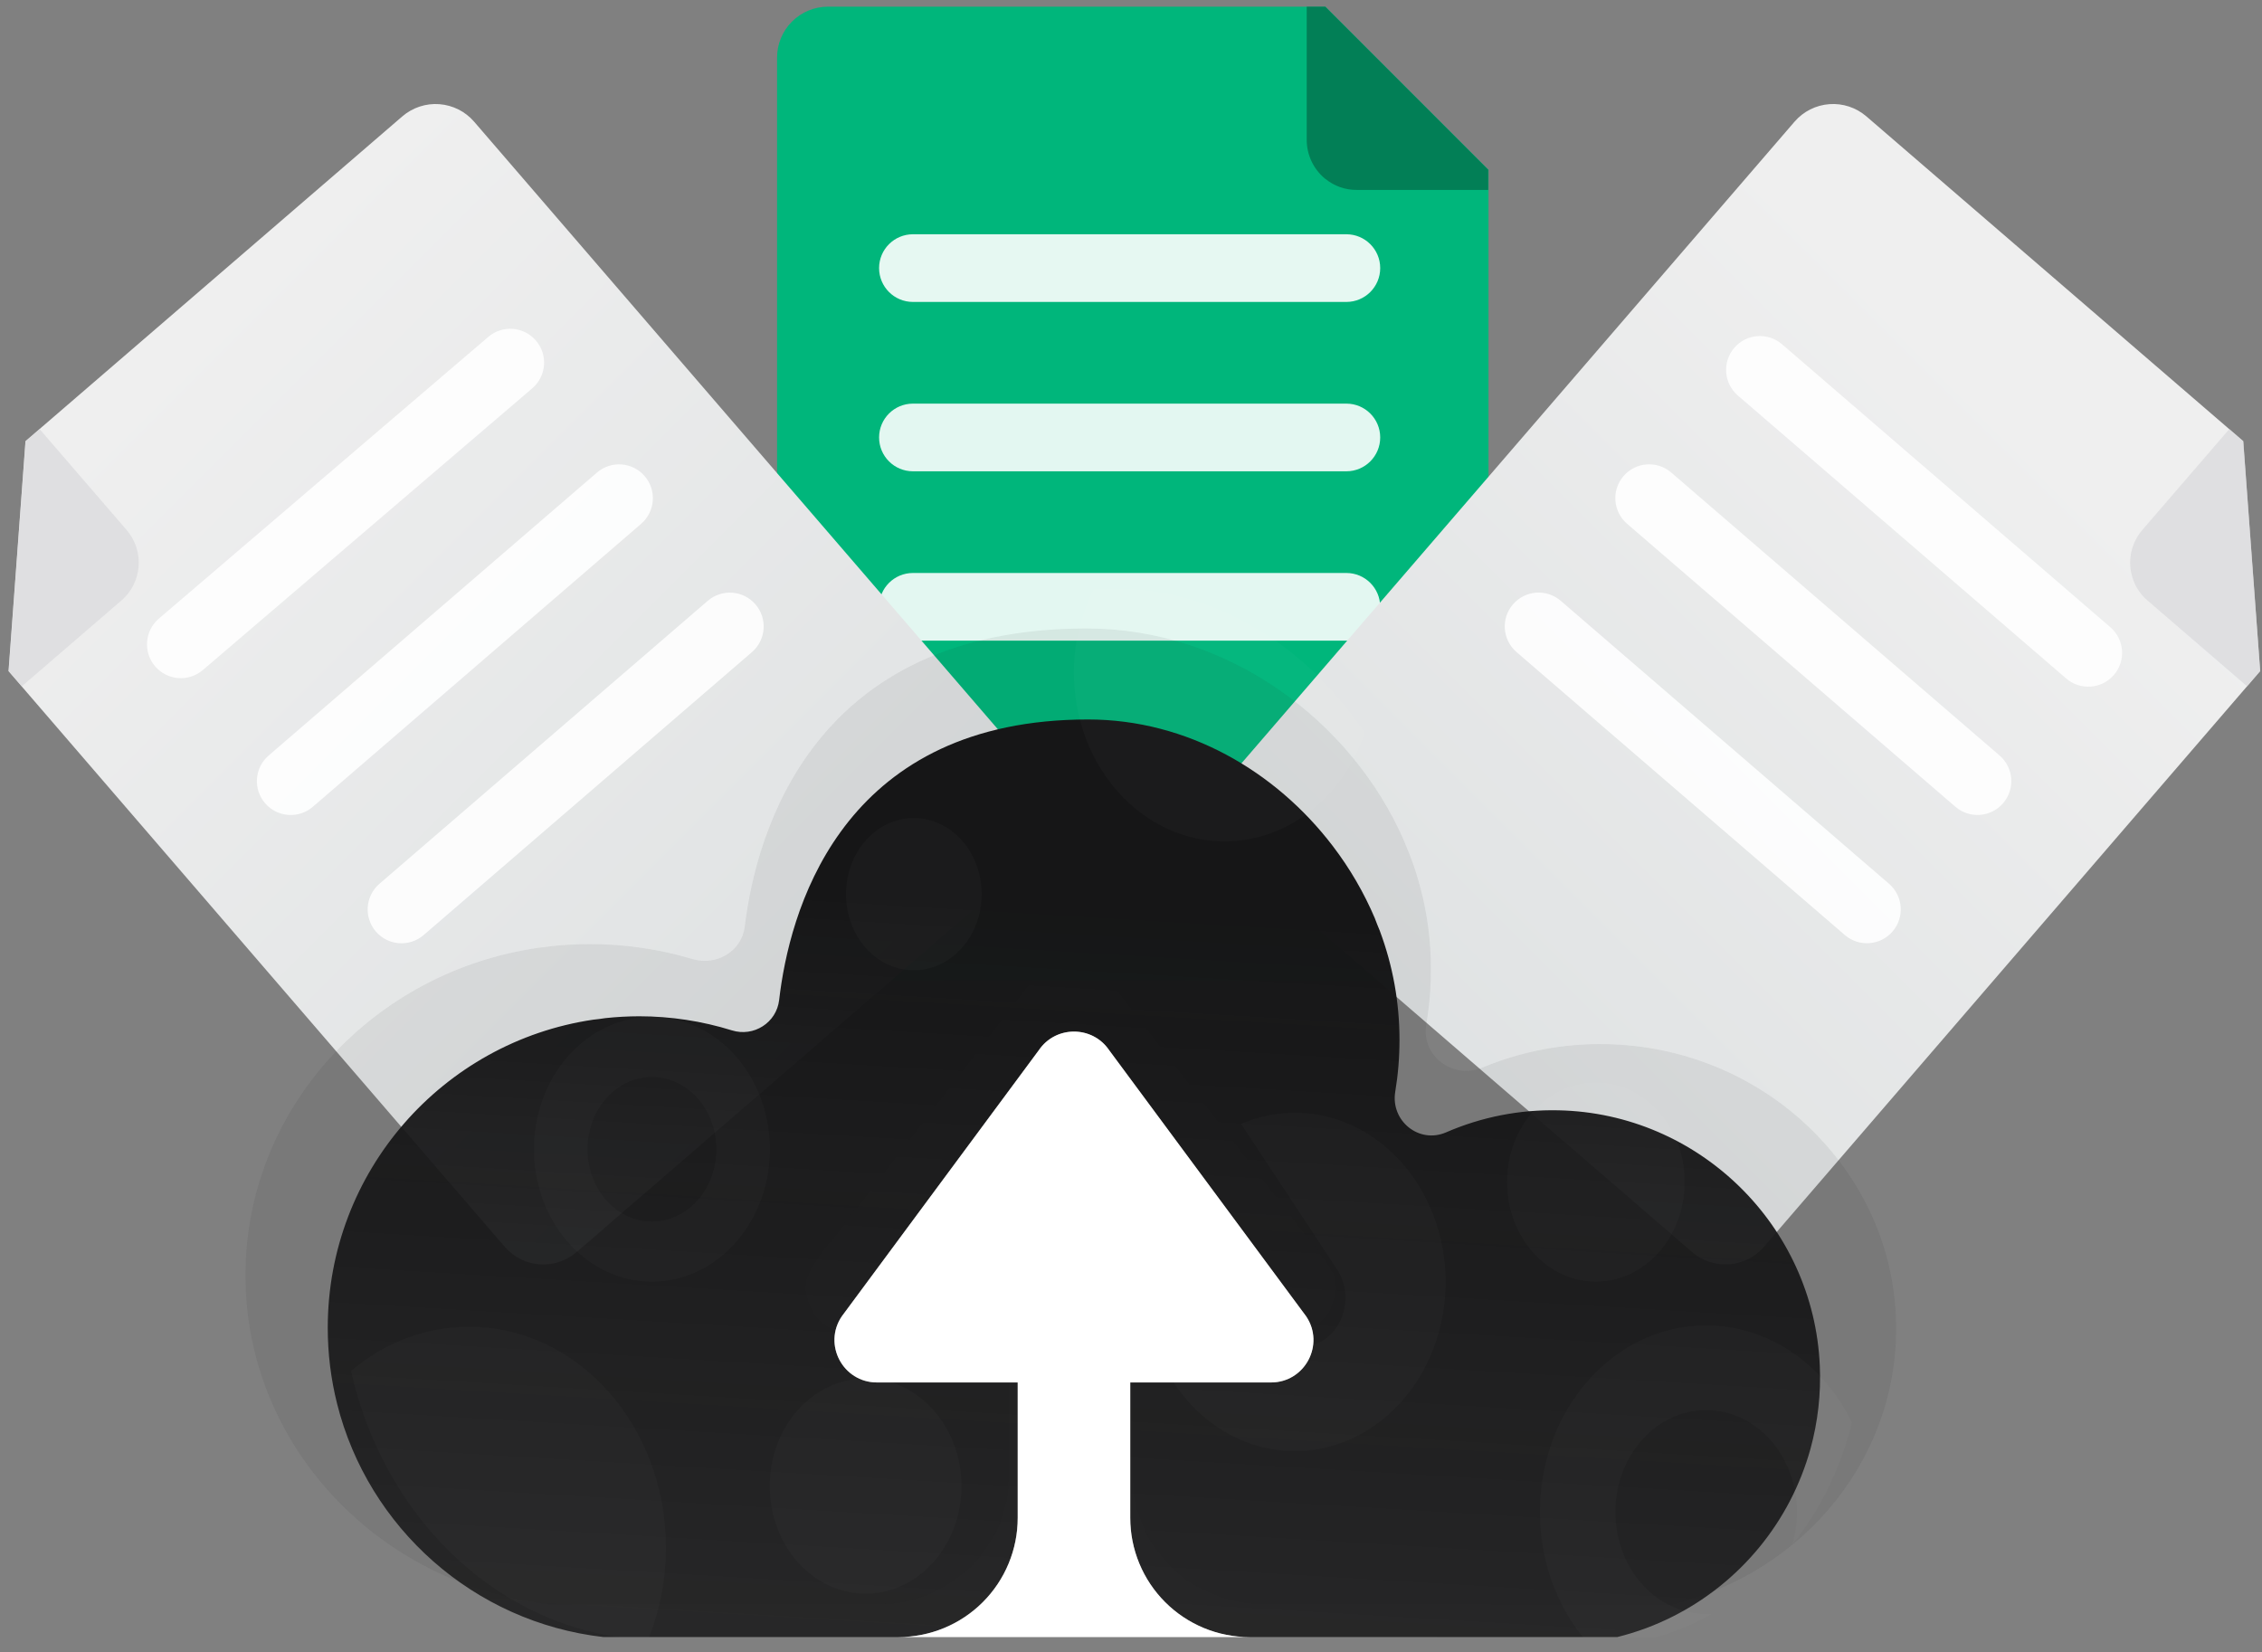
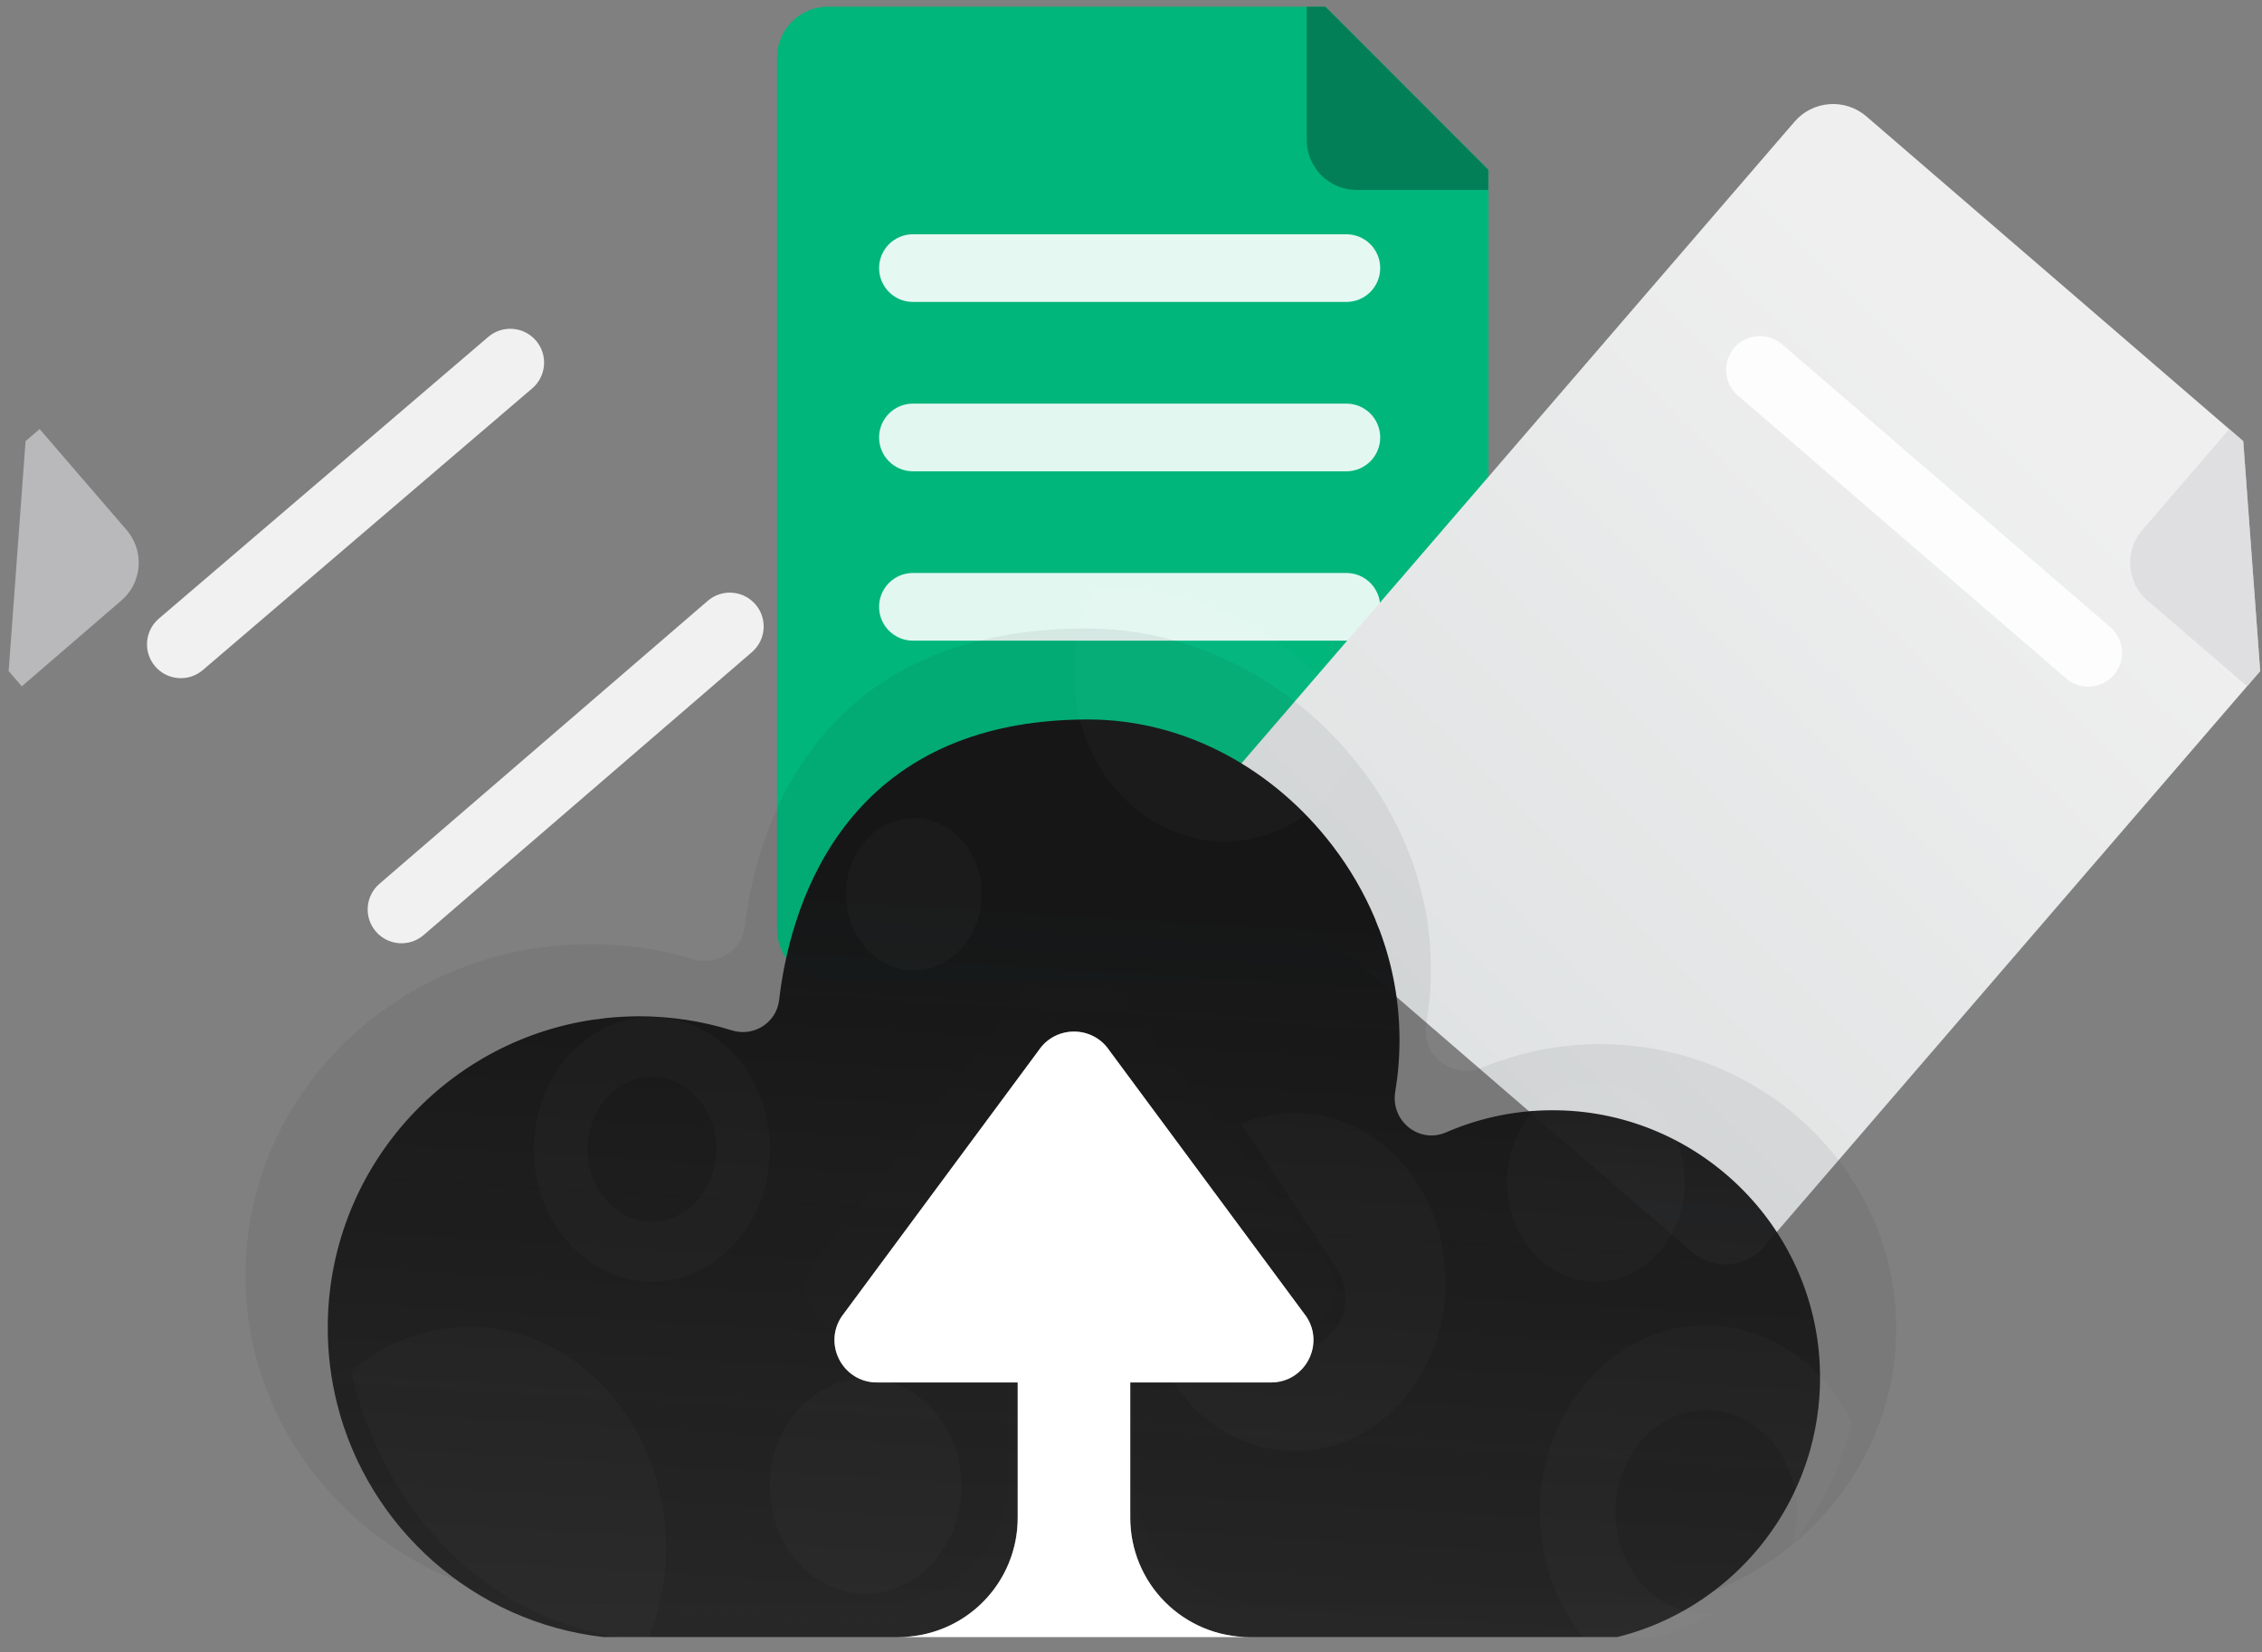
<svg xmlns="http://www.w3.org/2000/svg" width="141" height="103" viewBox="0 0 141 103" fill="none">
  <rect x="0" y="0" width="141" height="103" fill="#808080" stroke="none" />
  <g clip-path="url(#clip0_1156_5899)">
-     <path d="M92.784 10.583V57.964C92.784 58.806 92.45 59.613 91.855 60.208C91.26 60.803 90.453 61.137 89.612 61.137L73.231 61.124L59.517 61.111H51.61C51.192 61.111 50.779 61.029 50.393 60.868C50.008 60.708 49.657 60.473 49.363 60.178C49.068 59.882 48.835 59.531 48.676 59.144C48.517 58.758 48.436 58.344 48.438 57.927V3.588C48.438 2.747 48.772 1.94 49.367 1.345C49.962 0.75 50.769 0.416 51.61 0.416H82.623L88.331 6.13L92.784 10.583Z" fill="#00B67B" />
+     <path d="M92.784 10.583V57.964C91.26 60.803 90.453 61.137 89.612 61.137L73.231 61.124L59.517 61.111H51.61C51.192 61.111 50.779 61.029 50.393 60.868C50.008 60.708 49.657 60.473 49.363 60.178C49.068 59.882 48.835 59.531 48.676 59.144C48.517 58.758 48.436 58.344 48.438 57.927V3.588C48.438 2.747 48.772 1.94 49.367 1.345C49.962 0.75 50.769 0.416 51.61 0.416H82.623L88.331 6.13L92.784 10.583Z" fill="#00B67B" />
    <path opacity="0.9" d="M83.925 14.604H56.907C55.742 14.604 54.797 15.548 54.797 16.713C54.797 17.878 55.742 18.823 56.907 18.823H83.925C85.09 18.823 86.034 17.878 86.034 16.713C86.034 15.548 85.09 14.604 83.925 14.604Z" fill="white" />
    <path opacity="0.89" d="M83.925 25.162H56.907C55.742 25.162 54.797 26.106 54.797 27.271C54.797 28.436 55.742 29.381 56.907 29.381H83.925C85.09 29.381 86.034 28.436 86.034 27.271C86.034 26.106 85.09 25.162 83.925 25.162Z" fill="white" />
    <path opacity="0.89" d="M83.925 35.72H56.907C55.742 35.72 54.797 36.664 54.797 37.829C54.797 38.994 55.742 39.939 56.907 39.939H83.925C85.09 39.939 86.034 38.994 86.034 37.829C86.034 36.664 85.09 35.72 83.925 35.72Z" fill="white" />
    <path opacity="0.65" d="M92.768 10.585V11.839H84.579C83.873 11.846 83.186 11.608 82.636 11.166L82.584 11.129C82.23 10.835 81.946 10.466 81.75 10.05C81.555 9.633 81.453 9.178 81.453 8.718V0.418H82.609L92.768 10.585Z" fill="#046143" />
    <path d="M140.885 41.837L109.953 77.727C109.404 78.364 108.624 78.757 107.785 78.819C106.946 78.881 106.116 78.608 105.479 78.058L93.079 67.354L82.699 58.391L76.71 53.228C76.394 52.956 76.135 52.623 75.947 52.25C75.76 51.877 75.648 51.47 75.618 51.054C75.588 50.637 75.64 50.219 75.772 49.823C75.904 49.426 76.113 49.06 76.386 48.745L111.862 7.585C112.412 6.948 113.192 6.555 114.031 6.493C114.87 6.43 115.699 6.704 116.337 7.253L139.828 27.501L140.421 35.556L140.885 41.837Z" fill="url(#paint0_linear_1156_5899)" />
    <path opacity="0.89" d="M131.547 39.101L111.082 21.461C110.2 20.7 108.868 20.799 108.107 21.681C107.346 22.564 107.445 23.896 108.328 24.657L128.793 42.297C129.675 43.057 131.007 42.959 131.768 42.076C132.529 41.194 132.43 39.862 131.547 39.101Z" fill="white" />
-     <path opacity="0.89" d="M124.641 47.097L104.176 29.458C103.294 28.697 101.961 28.796 101.201 29.678C100.44 30.56 100.539 31.892 101.422 32.653L121.886 50.293C122.769 51.054 124.101 50.955 124.862 50.073C125.622 49.19 125.524 47.858 124.641 47.097Z" fill="white" />
-     <path opacity="0.89" d="M117.75 55.094L97.286 37.454C96.403 36.693 95.071 36.792 94.31 37.675C93.549 38.557 93.648 39.889 94.531 40.65L114.996 58.29C115.878 59.05 117.211 58.952 117.971 58.069C118.732 57.187 118.633 55.855 117.75 55.094Z" fill="white" />
    <path opacity="0.65" d="M140.89 41.836L140.07 42.786L133.868 37.44C133.329 36.983 132.965 36.353 132.837 35.659L132.824 35.599C132.748 35.145 132.773 34.68 132.897 34.237C133.021 33.794 133.241 33.384 133.542 33.035L138.961 26.748L139.836 27.502L140.89 41.836Z" fill="#D8D8DB" />
-     <path d="M0.531 41.837L31.463 77.727C32.013 78.364 32.793 78.757 33.632 78.819C34.471 78.881 35.3 78.608 35.938 78.058L48.337 67.354L58.718 58.39L64.707 53.228C65.023 52.956 65.282 52.623 65.469 52.25C65.657 51.877 65.769 51.47 65.799 51.054C65.829 50.637 65.777 50.219 65.645 49.822C65.513 49.426 65.304 49.06 65.03 48.745L29.554 7.586C29.005 6.949 28.224 6.556 27.385 6.494C26.546 6.432 25.717 6.705 25.079 7.255L1.588 27.503L0.995 35.557L0.531 41.837Z" fill="url(#paint1_linear_1156_5899)" />
    <path opacity="0.89" d="M12.644 41.771L33.178 24.209C34.063 23.452 34.167 22.12 33.41 21.235C32.653 20.349 31.321 20.245 30.435 21.003L9.902 38.565C9.016 39.322 8.912 40.654 9.669 41.539C10.427 42.425 11.758 42.528 12.644 41.771Z" fill="white" />
-     <path opacity="0.89" d="M19.5 50.296L39.964 32.656C40.847 31.895 40.946 30.563 40.185 29.68C39.425 28.798 38.092 28.699 37.21 29.46L16.745 47.1C15.862 47.861 15.764 49.193 16.524 50.075C17.285 50.958 18.617 51.056 19.5 50.296Z" fill="white" />
    <path opacity="0.89" d="M26.406 58.293L46.871 40.653C47.753 39.892 47.852 38.56 47.092 37.678C46.331 36.795 44.999 36.696 44.116 37.457L23.651 55.097C22.769 55.858 22.67 57.19 23.43 58.072C24.191 58.955 25.523 59.053 26.406 58.293Z" fill="white" />
    <path opacity="0.65" d="M0.539 41.837L1.358 42.787L7.561 37.44C8.099 36.983 8.464 36.354 8.591 35.659L8.604 35.599C8.68 35.145 8.655 34.68 8.532 34.237C8.408 33.794 8.188 33.384 7.888 33.035L2.469 26.748L1.593 27.502L0.539 41.837Z" fill="#D8D8DB" />
    <g opacity="0.09">
      <path d="M104.213 100.011H78.846C74.307 100.011 70.628 96.474 70.628 92.11V83.131H80.335C82.677 83.131 84.065 80.616 82.757 78.749L69.177 61.111C68.017 59.458 65.481 59.458 64.321 61.111L50.741 78.749C49.427 80.615 50.821 83.131 53.163 83.131H62.869V92.11C62.869 96.474 59.19 100.011 54.652 100.011H34.311C23.611 98.835 15.305 90.102 15.305 79.507C15.305 69.141 23.245 60.562 33.597 59.085C33.877 59.057 34.157 59.024 34.437 58.98C35.203 58.904 35.985 58.859 36.773 58.859C38.94 58.859 41.094 59.173 43.17 59.793C44.672 60.244 46.241 59.288 46.425 57.783C47.14 51.856 50.688 39.182 67.724 39.182C76.618 39.182 84.252 44.979 87.505 52.389V52.395C87.615 52.67 87.722 52.939 87.842 53.208V53.213C88.737 55.512 89.195 57.958 89.191 60.425C89.193 61.577 89.096 62.726 88.9 63.861C88.564 65.792 90.541 67.338 92.409 66.556C94.859 65.535 97.495 65.038 100.149 65.098C109.821 65.291 117.755 72.744 118.173 82.032C118.564 90.686 112.492 98.039 104.213 100.011Z" fill="url(#paint2_linear_1156_5899)" />
    </g>
    <path d="M112.851 90.335C112.228 92.571 111.146 94.653 109.674 96.448C108.202 98.243 106.371 99.711 104.3 100.759C103.19 101.322 102.02 101.756 100.812 102.055H77.876C75.906 102.055 74.016 101.272 72.623 99.879C71.23 98.485 70.448 96.596 70.448 94.626V86.182H79.225C81.342 86.182 82.596 83.817 81.414 82.061L75.489 74.058L69.138 65.475C68.09 63.921 65.797 63.921 64.747 65.475L52.469 82.061C51.281 83.817 52.542 86.182 54.66 86.182H63.436V94.626C63.436 96.596 62.653 98.486 61.26 99.879C59.866 101.273 57.977 102.055 56.006 102.055H37.614C29.53 101.131 22.957 95.245 21.015 87.521C20.625 85.968 20.429 84.374 20.43 82.773C20.43 73.026 27.608 64.957 36.969 63.569C37.221 63.543 37.474 63.512 37.727 63.471C38.428 63.395 39.133 63.357 39.838 63.355C41.8 63.355 43.75 63.652 45.623 64.234C46.981 64.658 48.401 63.759 48.567 62.344C49.192 56.941 52.227 45.577 66.441 44.885C66.892 44.863 67.353 44.852 67.824 44.852C74.006 44.852 79.515 48.074 83.068 52.729C84.137 54.126 85.025 55.652 85.711 57.271V57.278C85.81 57.538 85.908 57.789 86.016 58.042V58.046C86.826 60.216 87.239 62.513 87.236 64.829C87.237 65.91 87.149 66.99 86.972 68.056C86.668 69.872 88.455 71.326 90.144 70.59C92.35 69.631 94.737 69.163 97.142 69.217C105.888 69.398 113.061 76.408 113.436 85.142C113.514 86.893 113.316 88.645 112.851 90.335Z" fill="url(#paint3_linear_1156_5899)" />
    <path d="M79.23 86.183H70.455V94.626C70.455 95.602 70.647 96.568 71.02 97.469C71.394 98.371 71.941 99.19 72.631 99.88C73.321 100.57 74.14 101.117 75.042 101.491C75.943 101.864 76.909 102.056 77.885 102.056H56.01C56.985 102.056 57.951 101.864 58.853 101.49C59.754 101.117 60.573 100.57 61.263 99.88C61.953 99.19 62.5 98.371 62.873 97.469C63.247 96.568 63.439 95.602 63.439 94.626V86.183H54.663C52.546 86.183 51.286 83.817 52.474 82.061L64.752 65.475C65.801 63.921 68.093 63.921 69.143 65.475L81.42 82.061C82.603 83.817 81.347 86.183 79.23 86.183Z" fill="white" />
    <g opacity="0.02">
      <path d="M85.1 45.681C84.638 47.036 83.931 48.27 83.025 49.304C82.118 50.339 81.031 51.152 79.832 51.693C78.632 52.234 77.346 52.491 76.054 52.449C74.762 52.406 73.491 52.065 72.322 51.446C71.153 50.827 70.11 49.943 69.259 48.851C68.408 47.759 67.767 46.481 67.377 45.098C66.986 43.715 66.854 42.256 66.989 40.813C67.124 39.37 67.522 37.974 68.16 36.712C68.62 36.687 69.089 36.675 69.569 36.674C75.867 36.672 81.479 40.358 85.1 45.681Z" fill="white" />
      <path d="M41.508 96.481C41.51 98.412 41.148 100.321 40.447 102.084H38.794C30.558 101.027 23.861 94.296 21.883 85.464C24.003 83.674 26.586 82.709 29.239 82.713C36.015 82.713 41.508 88.876 41.508 96.481Z" fill="white" />
      <path d="M56.963 60.488C59.298 60.488 61.191 58.364 61.191 55.742C61.191 53.121 59.298 50.997 56.963 50.997C54.627 50.997 52.734 53.121 52.734 55.742C52.734 58.364 54.627 60.488 56.963 60.488Z" fill="white" />
      <path d="M90.107 79.918C90.107 82.311 89.382 84.632 88.052 86.501C86.721 88.37 84.863 89.675 82.784 90.202C80.705 90.729 78.528 90.447 76.611 89.401C74.694 88.356 73.15 86.61 72.234 84.449V83.935H81.176C83.333 83.935 84.611 81.23 83.406 79.222L77.372 70.066C78.794 69.459 80.326 69.248 81.836 69.452C83.347 69.656 84.79 70.269 86.043 71.238C87.296 72.207 88.32 73.503 89.028 75.015C89.736 76.526 90.106 78.208 90.107 79.916V79.918Z" fill="white" />
      <path d="M99.478 79.894C102.533 79.894 105.01 77.114 105.01 73.685C105.01 70.255 102.533 67.475 99.478 67.475C96.422 67.475 93.945 70.255 93.945 73.685C93.945 77.114 96.422 79.894 99.478 79.894Z" fill="white" />
      <path d="M53.956 99.347C57.255 99.347 59.929 96.346 59.929 92.644C59.929 88.942 57.255 85.941 53.956 85.941C50.658 85.941 47.984 88.942 47.984 92.644C47.984 96.346 50.658 99.347 53.956 99.347Z" fill="white" />
      <path d="M115.439 88.681C114.548 86.849 113.233 85.32 111.633 84.256C110.034 83.191 108.208 82.63 106.349 82.63C100.628 82.63 95.992 87.835 95.992 94.254C95.989 97.151 96.952 99.944 98.693 102.082H103.174C104.405 101.741 105.597 101.244 106.727 100.601C106.602 100.61 106.476 100.615 106.349 100.615C105.15 100.614 103.982 100.186 103.014 99.392C102.046 98.598 101.327 97.48 100.961 96.198C100.595 94.916 100.602 93.537 100.979 92.26C101.356 90.982 102.085 89.872 103.061 89.089C104.036 88.307 105.208 87.892 106.407 87.904C107.606 87.917 108.771 88.357 109.733 89.16C110.695 89.963 111.405 91.088 111.761 92.374C112.117 93.659 112.1 95.038 111.713 96.311C113.464 94.126 114.74 91.514 115.439 88.681Z" fill="white" />
      <path d="M40.639 63.399C39.186 63.399 37.765 63.882 36.556 64.788C35.347 65.694 34.405 66.982 33.849 68.489C33.292 69.996 33.147 71.654 33.43 73.254C33.713 74.855 34.413 76.324 35.441 77.478C36.468 78.632 37.778 79.417 39.203 79.736C40.629 80.054 42.106 79.891 43.449 79.267C44.792 78.642 45.94 77.585 46.747 76.229C47.555 74.873 47.986 73.278 47.986 71.647C47.986 69.46 47.212 67.362 45.834 65.815C44.456 64.269 42.588 63.399 40.639 63.399ZM40.639 76.159C39.844 76.159 39.066 75.894 38.405 75.399C37.744 74.903 37.229 74.198 36.925 73.373C36.62 72.549 36.541 71.642 36.696 70.766C36.851 69.891 37.234 69.087 37.796 68.456C38.358 67.825 39.075 67.395 39.855 67.221C40.635 67.047 41.443 67.136 42.178 67.478C42.912 67.819 43.54 68.397 43.982 69.14C44.424 69.882 44.66 70.754 44.66 71.647C44.66 72.239 44.556 72.826 44.354 73.374C44.152 73.921 43.855 74.419 43.482 74.838C43.109 75.257 42.666 75.589 42.178 75.816C41.69 76.043 41.167 76.16 40.639 76.16V76.159Z" fill="white" />
    </g>
  </g>
  <defs>
    <linearGradient id="paint0_linear_1156_5899" x1="84.249" y1="69.314" x2="126.75" y2="26.812" gradientUnits="userSpaceOnUse">
      <stop stop-color="#DEE1E2" />
      <stop offset="1" stop-color="#EFEFEF" />
    </linearGradient>
    <linearGradient id="paint1_linear_1156_5899" x1="56.014" y1="68.161" x2="10.161" y2="22.307" gradientUnits="userSpaceOnUse">
      <stop stop-color="#DEE1E2" />
      <stop offset="1" stop-color="#EFEFEF" />
    </linearGradient>
    <linearGradient id="paint2_linear_1156_5899" x1="64.89" y1="112.213" x2="68.504" y2="51.757" gradientUnits="userSpaceOnUse">
      <stop stop-color="#161617" stop-opacity="0.8" />
      <stop offset="1" stop-color="#161617" stop-opacity="0.8" />
    </linearGradient>
    <linearGradient id="paint3_linear_1156_5899" x1="65.196" y1="113.448" x2="68.591" y2="56.667" gradientUnits="userSpaceOnUse">
      <stop stop-color="#161617" stop-opacity="0.8" />
      <stop offset="1" stop-color="#161617" />
    </linearGradient>
    <clipPath id="clip0_1156_5899">
      <rect width="141" height="103" fill="white" />
    </clipPath>
  </defs>
</svg>